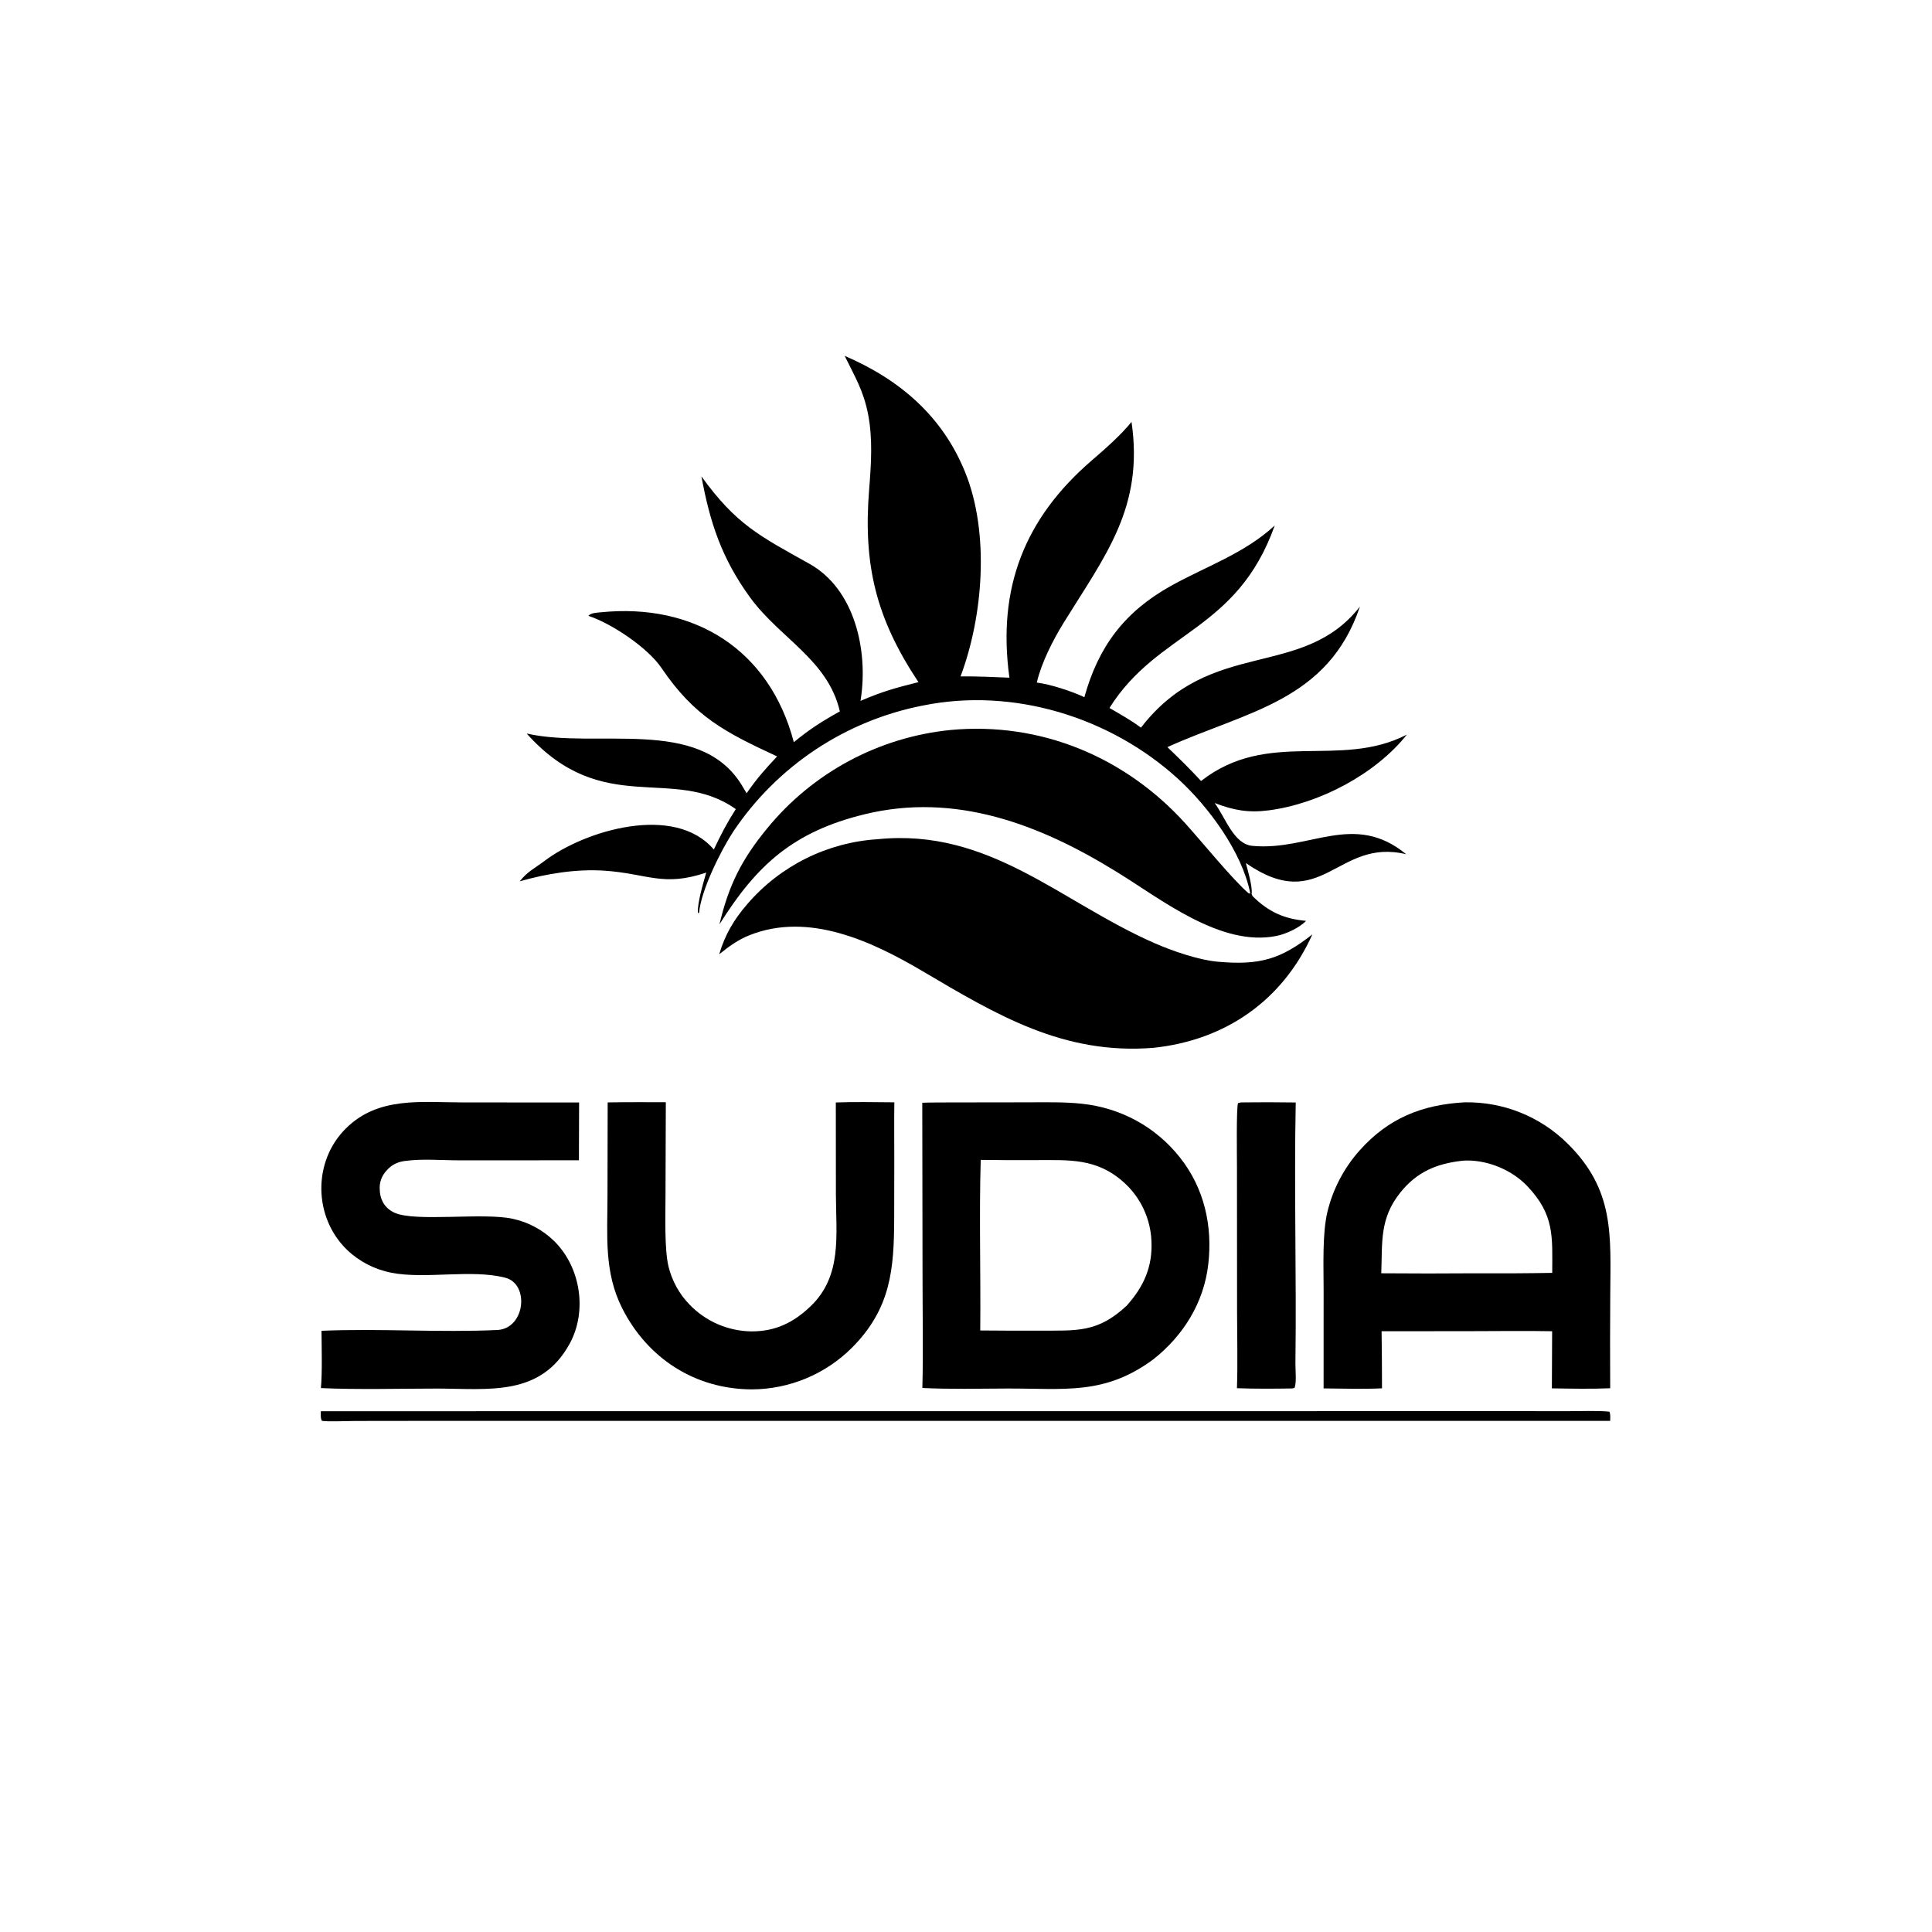
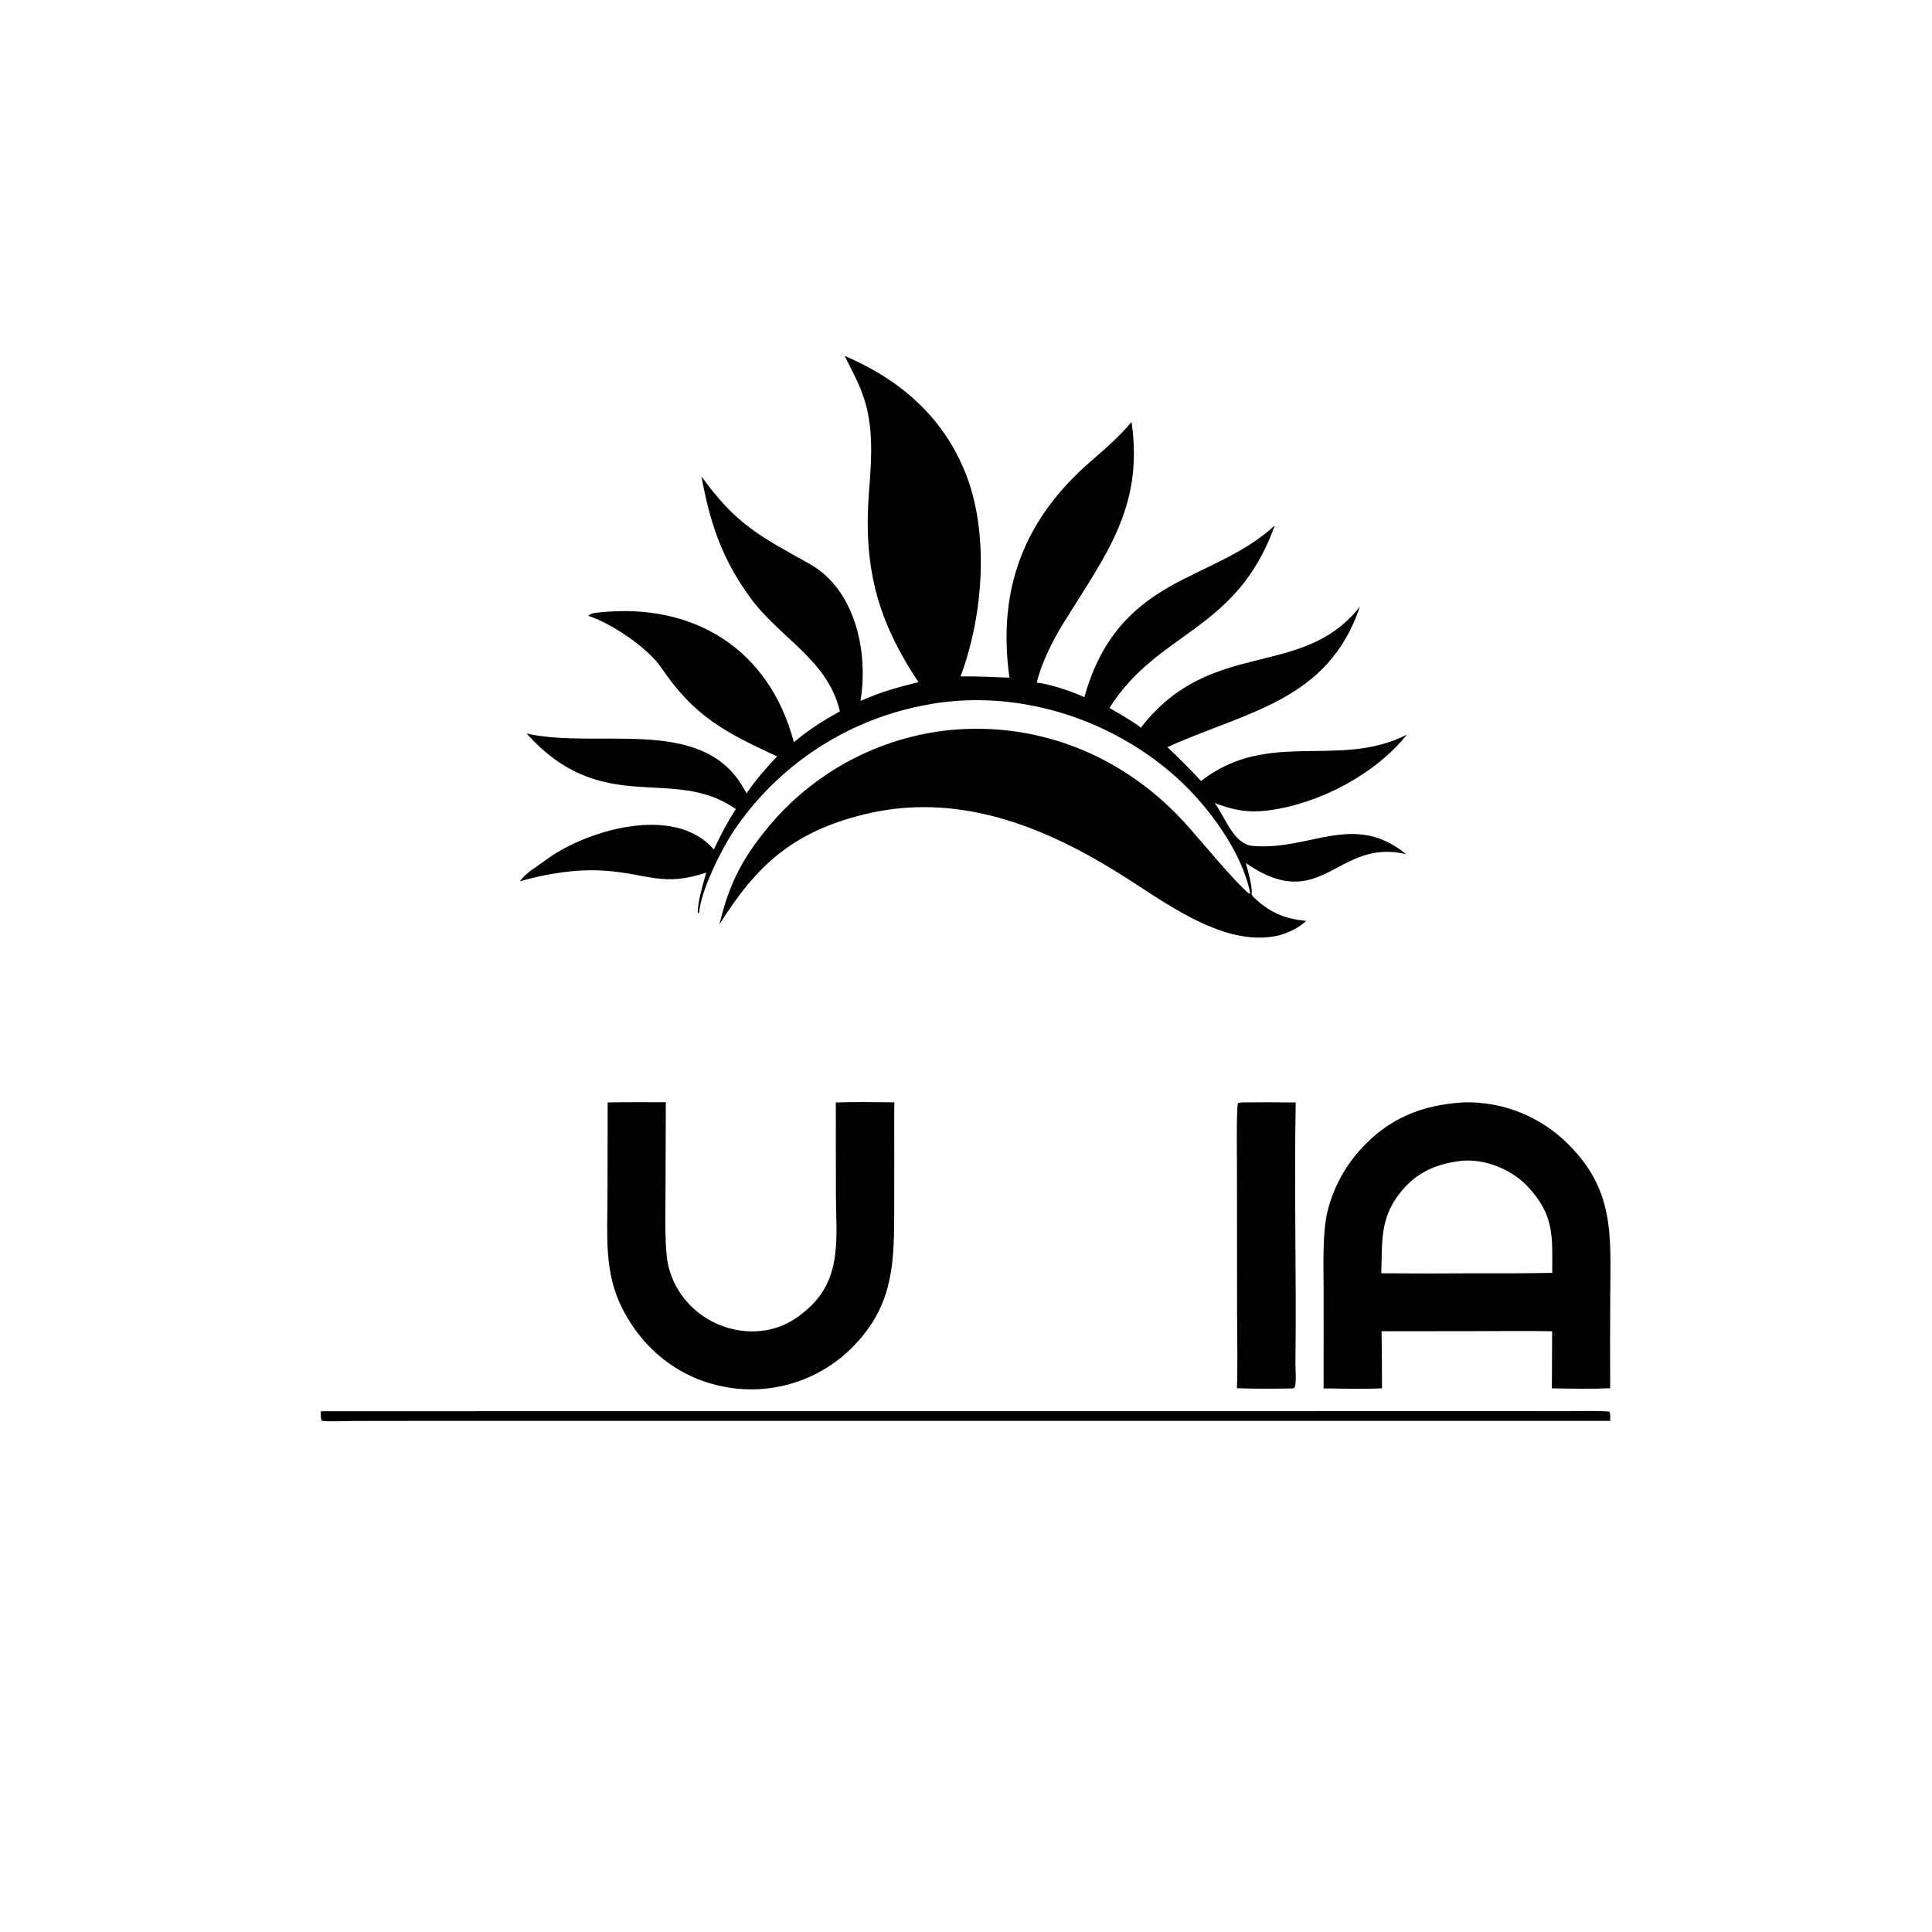
<svg xmlns="http://www.w3.org/2000/svg" width="800" height="800" viewBox="0.0 0.0 3300.0 3300.0" version="1.1" xml:space="preserve" style="fill-rule:evenodd;clip-rule:evenodd;stroke-linejoin:round;stroke-miterlimit:2;">
  <g transform="matrix(3.223,0,0,3.223,0,0)">
    <path d="M447.648,188.6C476.722,201.082 499.487,220.462 511.576,250.452C524.482,282.467 521.094,326.433 509.059,358.458C518.199,358.4 525.876,358.774 534.956,359.147C528.393,311.603 543.049,274.556 578.764,243.871C585.512,238.074 594.179,230.442 599.666,223.595C606.28,268.816 585.84,294.272 563.768,329.942C558.061,339.167 551.89,351.259 549.468,361.732C556.668,362.632 568.045,366.337 574.679,369.49C582.09,342.752 595.816,324.339 620.37,310.599C638.768,300.303 659.676,293.297 675.576,278.466C655.494,334.836 613.877,334.08 587.975,375.184C593.502,378.446 599.612,381.795 604.661,385.634C641.744,337.529 690.127,360.554 720.705,321.476C703.768,371.702 660.589,376.921 618.685,395.947C625.207,402.185 630.44,407.328 636.522,413.897C672.203,386.06 709.756,407.758 745.584,389.33C728.895,410.337 699.063,425.977 672.44,429.448C661.591,430.863 653.835,429.435 643.729,425.571C649.547,433.474 653.793,447.347 663.753,448.281C693.965,451.113 717.502,429.843 745.228,452.718C708.475,443.801 700.652,485.38 660.253,457.387C661.371,461.642 663.774,469.676 663.351,473.754L662.563,473.3C658.229,451.561 640.594,427.617 624.359,412.793C588.533,380.081 537.087,364.186 489.216,373.886C448.076,381.879 411.832,405.971 388.535,440.808C382.211,450.447 371.422,471.912 370.497,483.825L369.873,483.798C369.452,478.8 372.795,467.635 374.276,462.429C351.422,470.188 343.135,462.967 320.393,461.435C305.467,460.429 289.721,462.98 275.456,467.069C279.4,461.939 283.616,460.016 288.64,456.213C309.901,440.118 357.517,425.773 378.304,450.228C382.235,441.936 384.944,436.673 389.946,428.795C356.583,405.232 319.545,433.864 279.104,388.742C316.184,397.141 370.246,379.558 392.871,415.704C393.832,417.255 394.769,418.821 395.681,420.401C401.437,412.133 405.094,408.134 411.846,400.872C384.264,388.072 368.079,379.843 350.541,353.971C343.293,343.278 324.231,330.446 311.822,326.371C313.118,324.797 316.268,324.71 318.296,324.503C367.957,319.445 407.75,344.124 420.705,393.338C428.988,386.493 435.725,382.198 445.095,377.024C438.835,349.732 413.312,338.258 397.604,316.735C382.513,296.056 376.242,276.975 371.736,252.475C390.18,278.001 402.507,284.007 428.944,298.779C452.97,312.203 460.186,344.609 456.163,370.629L456.03,371.455C467.876,366.365 474.38,364.63 486.743,361.509C464.254,327.666 457.379,299.454 460.629,259.155C461.686,246.049 462.588,232.464 460.048,219.503C457.562,206.817 453.049,199.671 447.648,188.6Z" style="fill-rule:nonzero;" />
  </g>
  <g transform="matrix(3.223,0,0,3.223,0,0)">
-     <path d="M503.214,584.251L544.426,584.195C553.909,584.187 564.089,583.928 573.483,584.952C594.061,587.194 612.43,597.148 625.315,613.413C638.196,629.674 642.686,649.563 640.342,670.023C638.011,690.373 627.153,707.835 611.184,720.425C585.225,739.626 563.918,735.742 533.651,735.871C518.836,735.934 503.574,736.301 488.82,735.58C489.329,716.494 488.906,695.988 488.912,676.798L488.771,584.419C493.46,584.242 498.496,584.292 503.214,584.251ZM519.745,614.697C518.876,644.03 519.793,675.504 519.49,705.101C529.907,705.206 540.324,705.237 550.742,705.194C570.723,705.119 581.669,706.403 597.144,691.918C606.152,681.869 610.941,671.222 610.216,657.507C609.681,645.644 604.396,634.495 595.55,626.573C581.121,613.65 566.587,614.803 548.67,614.821C539.028,614.875 529.386,614.833 519.745,614.697Z" />
-   </g>
+     </g>
  <g transform="matrix(3.223,0,0,3.223,0,0)">
    <path d="M775.87,584.209L776.482,584.194C796.686,583.882 816.171,591.689 830.569,605.867C855.788,630.588 853.544,654.555 853.374,686.419C853.262,702.853 853.253,719.288 853.346,735.723C843.796,736.152 832.007,735.94 822.439,735.772L822.576,705.506C808.422,705.23 793.498,705.47 779.283,705.47L732.192,705.513C732.336,715.596 732.41,725.681 732.414,735.765C722.836,736.228 711.199,735.904 701.461,735.807L701.472,683.386C701.464,670.949 700.738,653.864 703.479,642.244C706.418,630.12 712.306,618.909 720.62,609.607C735.823,592.578 753.606,585.509 775.87,584.209ZM774.714,615.184C761.221,616.736 750.844,621.114 742.122,632.009C731.033,645.86 732.653,658.401 732.018,674.794C748.553,674.929 765.089,674.931 781.625,674.802C795.292,674.89 808.96,674.816 822.625,674.58C822.664,655.497 823.965,643.887 809.347,628.537C801.497,620.293 789.238,615.049 777.748,615.032C776.735,615.028 775.722,615.079 774.714,615.184Z" />
  </g>
  <g transform="matrix(3.223,0,0,3.223,0,0)">
-     <path d="M465.114,444.75C524.447,438.79 561.894,477.953 611.856,499.833C621.362,503.995 635.248,508.8 645.505,509.694C667.753,511.631 678.735,508.357 695.511,495.194C679.697,530.311 649.389,551.272 611.345,555.303C563.541,559.148 528.34,537.938 488.765,514.591C461.934,498.763 428.545,483.203 397.333,495.579C390.985,498.096 386.443,501.501 381.152,505.729C384.244,495.299 388.918,487.377 396.049,479.122C413.505,458.835 438.404,446.443 465.114,444.75Z" style="fill-rule:nonzero;" />
-   </g>
+     </g>
  <g transform="matrix(3.223,0,0,3.223,0,0)">
-     <path d="M245.5,584.25L306.902,584.275L306.805,614.913L243.678,614.938C234.186,614.941 223.592,613.973 214.255,615.318C211.176,615.761 208.393,616.925 206.112,619.065C203.06,621.927 201.246,625.18 201.214,629.407C201.169,635.348 203.535,640.124 209.009,642.664C219.951,647.741 255.849,642.473 271.648,645.898C279.937,647.668 287.556,651.746 293.626,657.662C307.662,671.424 311.368,694.714 301.945,712.026C286.564,740.284 258.928,735.96 231.75,735.89C212.456,735.904 188.992,736.522 170.074,735.631C170.833,726.992 170.449,714.227 170.382,705.274C201.151,703.95 233.152,706.307 263.944,704.831C278.391,703.694 280.614,680.474 267.805,677.153C249.79,672.481 225.437,678.073 207.369,674.492C198.518,672.781 190.35,668.547 183.849,662.3C166.12,645.075 165.605,615.502 183.392,597.94C200.552,580.996 223.15,584.232 245.5,584.25Z" style="fill-rule:nonzero;" />
-   </g>
+     </g>
  <g transform="matrix(3.223,0,0,3.223,0,0)">
    <path d="M381.28,489.886C386.161,469.303 392.875,455.702 406.427,439.189C430.609,409.515 465.611,390.691 503.7,386.875C551.387,382.406 596.095,401.056 628.036,436.222C636.508,445.55 653.685,466.7 661.921,473.584L662.563,473.3L663.351,473.754C663.484,474.307 663.609,474.708 664.032,475.124C672.525,483.475 680.823,487.001 692.168,488.025C688.656,491.708 681.607,494.962 676.597,495.989C646.93,502.065 615.223,476.376 591.528,461.907C550.988,436.87 506.248,419.765 458.085,431.567C420.66,440.738 401.155,458.116 381.28,489.886Z" style="fill-rule:nonzero;" />
  </g>
  <g transform="matrix(3.223,0,0,3.223,0,0)">
    <path d="M322.044,584.243C332.095,584.032 342.765,584.16 352.861,584.133L352.69,633.73C352.687,643.951 352.061,662.149 354.31,671.302C356.167,678.872 360.008,685.809 365.439,691.399C374.038,700.325 385.854,705.434 398.247,705.586C410.925,705.633 420.576,700.923 429.629,692.229C446.463,676.061 443.039,654.391 442.999,632.873L442.956,584.269C452.826,583.888 464,584.123 473.97,584.196C473.821,594.181 473.942,604.555 473.938,614.565L473.885,645.738C473.812,672.643 472.14,693.533 451.473,714.27C437.39,728.314 418.337,736.238 398.448,736.322C368.483,736.227 343.263,720.018 329.764,693.374C320.013,674.127 321.943,654.731 321.944,633.887L322.044,584.243Z" style="fill-rule:nonzero;" />
  </g>
  <g transform="matrix(3.223,0,0,3.223,0,0)">
    <path d="M657.667,584.241C667.342,584.111 677.017,584.123 686.691,584.276C685.773,630.126 687.14,676.62 686.525,722.521C686.484,725.589 687.239,733.231 685.991,735.594L684.625,735.837C675.289,735.978 664.796,736.057 655.535,735.695C655.994,723.081 655.615,708.293 655.6,695.478L655.544,617.891C655.549,613.3 655.158,587.012 656.114,584.613L657.667,584.241Z" style="fill-rule:nonzero;" />
  </g>
  <g transform="matrix(3.223,0,0,3.223,0,0)">
    <path d="M170.048,747.894L649.982,747.872L790.174,747.847L830.656,747.876C836.18,747.869 847.834,747.534 852.902,748.135C853.594,749.546 853.35,751.297 853.337,752.999L359.422,753.002L224.017,753.014L188.24,753.059C184.28,753.08 173.739,753.501 170.613,753.006C169.775,751.555 170.023,749.645 170.048,747.894Z" style="fill-rule:nonzero;" />
  </g>
</svg>